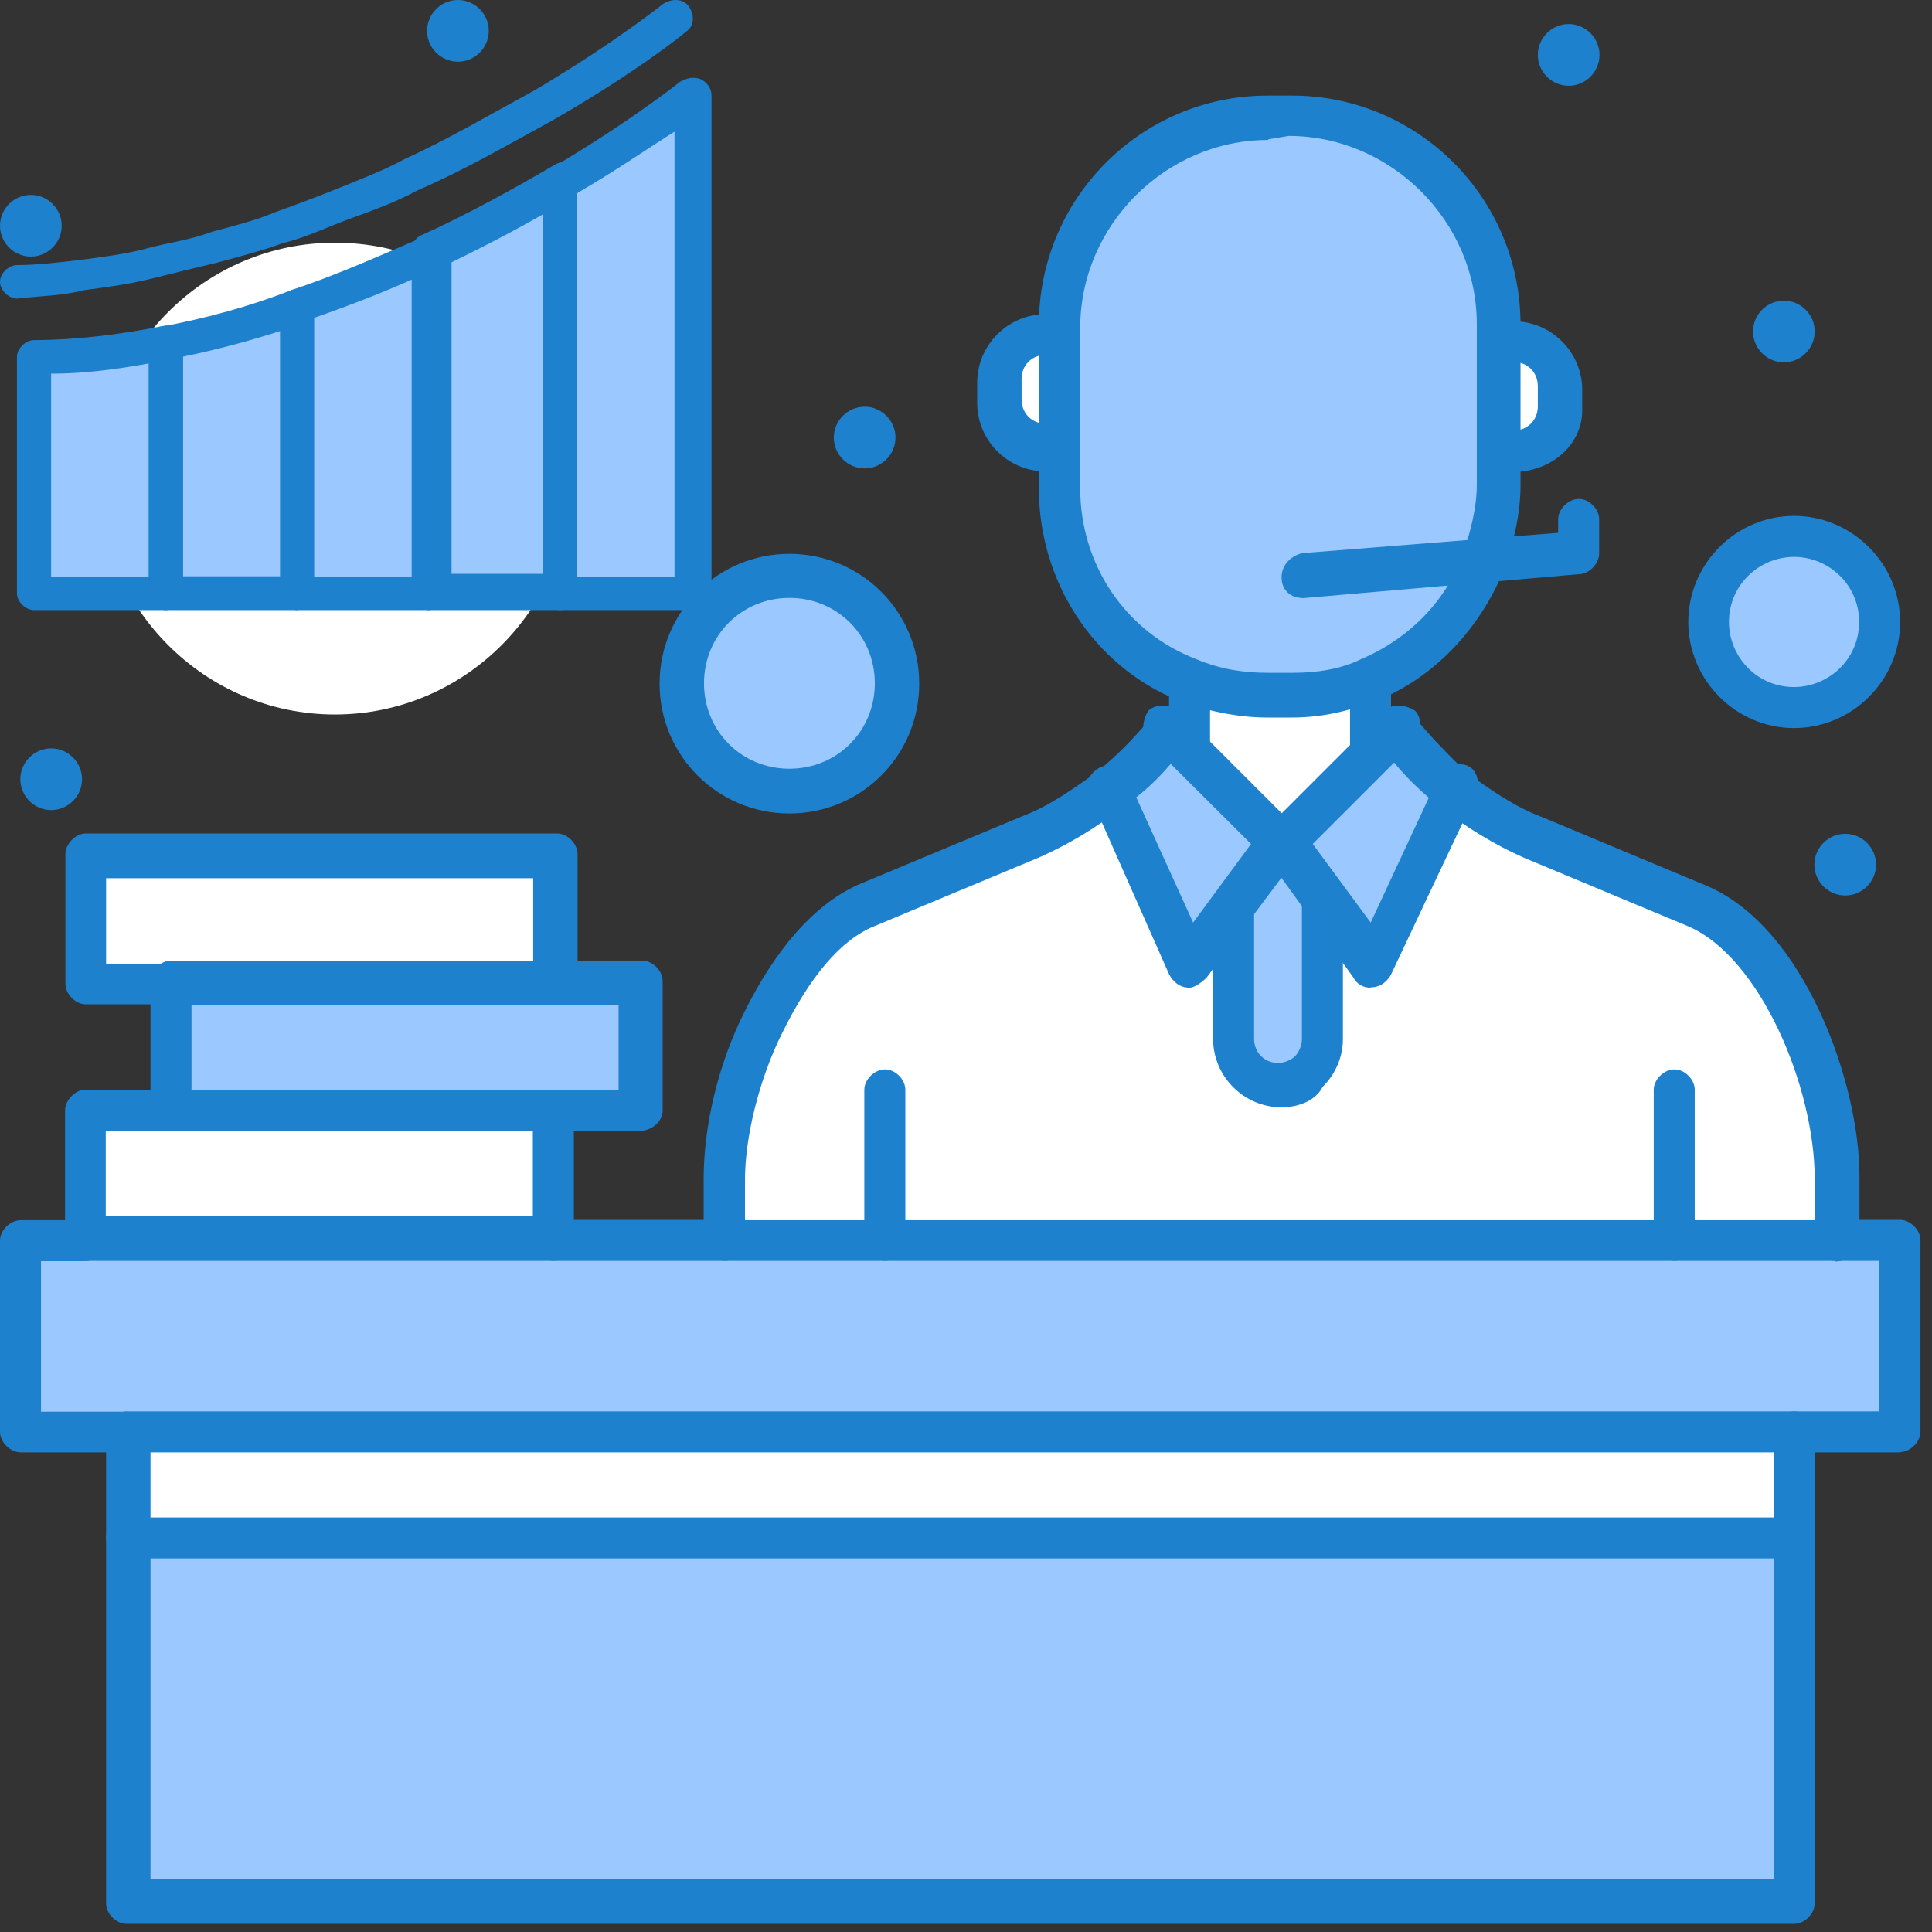
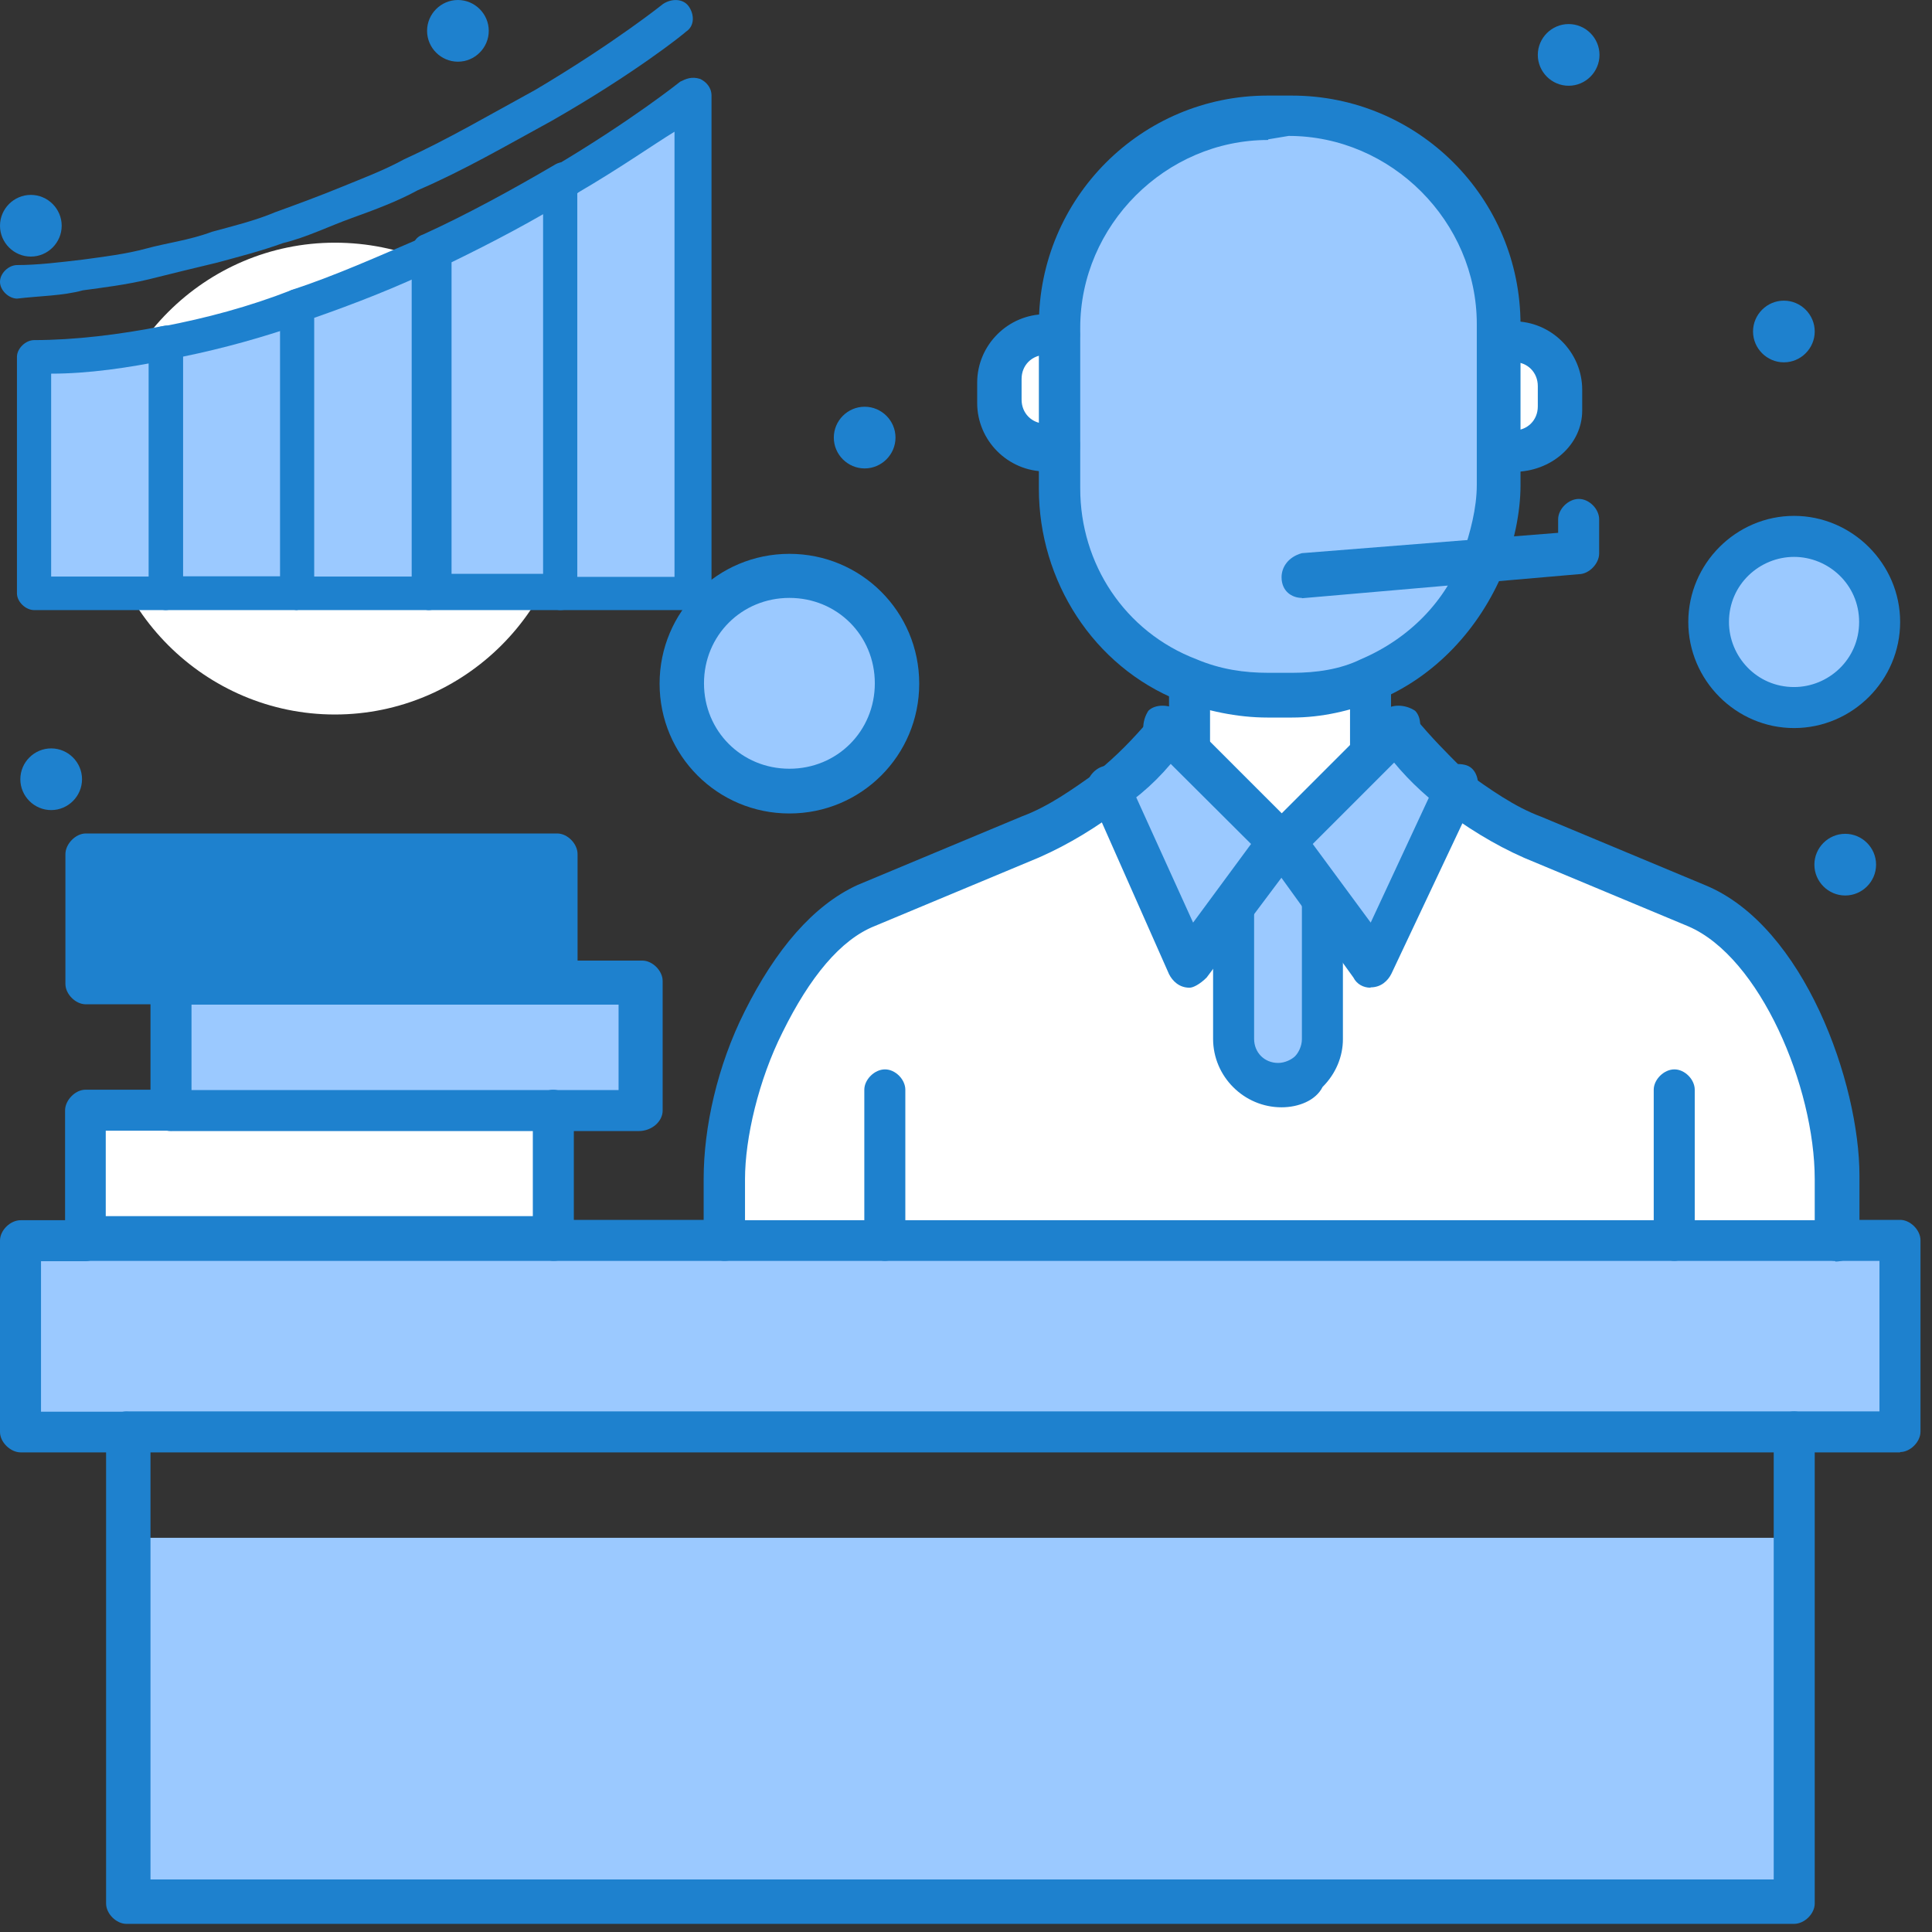
<svg xmlns="http://www.w3.org/2000/svg" width="57" height="57" viewBox="0 0 57 57" fill="none">
  <rect x="0" y="0" width="57" height="57" fill="#333333" stroke="none" />
  <g clip-path="url(#clip0_434_78)">
-     <path d="M52.931 42.24H3.73V45.36H52.931V42.24Z" fill="white" />
    <path d="M52.931 45.37H3.73V56.06H52.931V45.37Z" fill="#9BC9FF" />
    <path d="M56.06 36.6V42.24H52.93H3.73H0.61V36.6H2.52H16.33H21.37H26.11H49.4H54.14H56.06Z" fill="#9BC9FF" />
    <path d="M18.85 29.04V32.77H16.33H5.04V29.04H16.33H18.85Z" fill="#9BC9FF" />
    <path d="M16.329 32.77V36.599H2.52V32.77H5.04H16.329Z" fill="white" />
    <path d="M16.329 25.21V29.04H5.04H2.52V25.21H16.329Z" fill="white" />
    <path d="M54.44 24.6C54.94 24.6 55.35 25.01 55.35 25.51C55.35 26.01 54.94 26.42 54.44 26.42C53.94 26.42 53.53 26.01 53.53 25.51C53.53 25.01 53.94 24.6 54.44 24.6Z" fill="#1E81CE" />
    <path d="M52.93 15.73C54.34 15.73 55.45 16.84 55.45 18.25C55.45 19.66 54.34 20.77 52.93 20.77C51.52 20.77 50.41 19.66 50.41 18.25C50.41 16.84 51.52 15.73 52.93 15.73Z" fill="#9BC9FF" />
    <path d="M26.11 36.6H21.47V34.79C21.47 33.48 21.87 31.66 22.58 30.15C23.29 28.64 24.29 27.33 25.6 26.72L30.44 24.7C31.25 24.3 32.05 23.89 32.76 23.29L35.08 28.53L36.49 26.72V30.75C36.49 31.46 37.09 32.06 37.8 32.06C38.2 32.06 38.51 31.96 38.71 31.66C38.91 31.36 39.11 31.06 39.11 30.75V26.72L40.42 28.43L42.84 23.19C43.55 23.79 44.35 24.3 45.26 24.6L50.1 26.62C52.62 27.73 54.23 31.96 54.23 34.69V36.51H26.1V36.61L26.11 36.6Z" fill="white" />
    <path d="M52.63 8.87C53.13 8.87 53.54 9.28 53.54 9.78C53.54 10.28 53.13 10.69 52.63 10.69C52.13 10.69 51.72 10.28 51.72 9.78C51.72 9.28 52.13 8.87 52.63 8.87Z" fill="#1E81CE" />
    <path d="M46.28 0.71C46.78 0.71 47.19 1.12 47.19 1.62C47.19 2.12 46.78 2.53 46.28 2.53C45.78 2.53 45.37 2.12 45.37 1.62C45.37 1.12 45.78 0.71 46.28 0.71Z" fill="#1E81CE" />
    <path d="M46.08 11.29V11.89C46.08 12.6 45.469 13.3 44.669 13.3H44.27V9.97H44.669C45.48 9.97 46.08 10.57 46.08 11.28V11.29Z" fill="white" />
    <path d="M43.86 16.64C43.26 18.25 42.05 19.46 40.43 20.07C39.72 20.37 38.92 20.47 38.11 20.47H37.4C36.59 20.47 35.79 20.27 35.08 19.97C32.86 19.06 31.35 16.85 31.35 14.32V9.58C31.35 6.15 34.07 3.43 37.5 3.43H38.21C41.64 3.43 44.36 6.15 44.36 9.58V14.32C44.26 15.13 44.06 15.93 43.86 16.64Z" fill="#9BC9FF" />
    <path d="M42.85 23.191L40.43 28.53L39.12 26.721L37.81 24.91L40.43 22.291L41.24 21.48C41.74 22.191 42.15 22.59 42.75 23.09C42.75 23.191 42.85 23.191 42.85 23.191Z" fill="#9BC9FF" />
    <path d="M40.43 20.06V22.28L37.81 24.9L35.09 22.18V20.06C35.8 20.36 36.6 20.56 37.41 20.56H38.12C38.93 20.46 39.73 20.36 40.44 20.06H40.43Z" fill="white" />
    <path d="M37.81 24.9L39.12 26.71V30.74C39.12 31.14 39.02 31.45 38.72 31.65C38.52 31.85 38.12 32.05 37.81 32.05C37.1 32.05 36.5 31.45 36.5 30.74V26.71L37.81 24.9Z" fill="#9BC9FF" />
    <path d="M37.81 24.901L36.4 26.61L34.99 28.43L32.67 23.191C33.38 22.691 33.78 22.18 34.38 21.48L35.09 22.191L37.81 24.91V24.901Z" fill="#9BC9FF" />
    <path d="M31.25 9.98V13.31H30.85C30.14 13.31 29.44 12.7 29.44 11.9V11.3C29.44 10.59 30.04 9.89 30.85 9.89L31.25 9.99V9.98Z" fill="white" />
    <path d="M25.51 12C26.01 12 26.42 12.41 26.42 12.91C26.42 13.41 26.01 13.82 25.51 13.82C25.01 13.82 24.6 13.41 24.6 12.91C24.6 12.41 25.01 12 25.51 12Z" fill="#1E81CE" />
    <path d="M23.29 17.04C25 17.04 26.42 18.45 26.42 20.17C26.42 21.89 25.01 23.3 23.29 23.3C21.57 23.3 20.17 21.89 20.17 20.17C20.17 18.45 21.58 17.04 23.29 17.04Z" fill="#9BC9FF" />
    <path d="M9.88 7.16C6.05 7.16 2.92 10.29 2.92 14.12C2.92 17.95 6.05 21.08 9.88 21.08C13.71 21.08 16.84 17.95 16.84 14.12C16.74 10.19 13.71 7.16 9.88 7.16Z" fill="white" />
    <path d="M13.51 0C14.01 0 14.42 0.41 14.42 0.91C14.42 1.41 14.01 1.82 13.51 1.82C13.01 1.82 12.6 1.41 12.6 0.91C12.6 0.41 13.01 0 13.51 0Z" fill="#1E81CE" />
    <path d="M1.51 22.08C2.01 22.08 2.42 22.49 2.42 22.99C2.42 23.49 2.01 23.9 1.51 23.9C1.01 23.9 0.6 23.49 0.6 22.99C0.6 22.49 1.01 22.08 1.51 22.08Z" fill="#1E81CE" />
    <path d="M0.91 5.75C1.41 5.75 1.82 6.16 1.82 6.66C1.82 7.16 1.41 7.57 0.91 7.57C0.41 7.57 0 7.16 0 6.66C0 6.16 0.41 5.75 0.91 5.75Z" fill="#1E81CE" />
    <path d="M21.37 37.2H16.331C16.03 37.2 15.73 36.9 15.73 36.59C15.73 36.28 16.03 35.99 16.331 35.99H21.37C21.671 35.99 21.971 36.29 21.971 36.59C21.971 36.89 21.77 37.2 21.37 37.2Z" fill="#1E81CE" />
    <path d="M3.73 42.85H0.61C0.31 42.85 0 42.55 0 42.25V36.6C0 36.3 0.3 36 0.61 36H2.52C2.82 36 3.13 36.3 3.13 36.6C3.13 36.9 2.83 37.21 2.52 37.21H1.21V41.65H3.73C4.03 41.65 4.34 41.95 4.34 42.26C4.34 42.57 4.14 42.86 3.73 42.86V42.85Z" fill="#1E81CE" />
    <path d="M56.06 42.85H52.93C52.63 42.85 52.33 42.55 52.33 42.25C52.33 41.95 52.63 41.64 52.93 41.64H55.45V37.2H54.14C53.84 37.2 53.54 36.9 53.54 36.59C53.54 36.28 53.84 35.99 54.14 35.99H56.06C56.36 35.99 56.66 36.29 56.66 36.59V42.24C56.66 42.54 56.36 42.84 56.06 42.84V42.85Z" fill="#1E81CE" />
    <path d="M52.93 56.76H3.73C3.43 56.76 3.13 56.46 3.13 56.16V42.25C3.13 41.95 3.43 41.64 3.73 41.64H52.93C53.23 41.64 53.54 41.94 53.54 42.25V56.16C53.54 56.46 53.24 56.76 52.93 56.76ZM4.44 55.45H52.33V42.85H4.44V55.45Z" fill="#1E81CE" />
    <path d="M40.43 22.89C40.13 22.89 39.83 22.59 39.83 22.28V20.06C39.83 19.76 40.13 19.45 40.43 19.45C40.73 19.45 41.04 19.75 41.04 20.06V22.28C41.04 22.58 40.74 22.89 40.43 22.89Z" fill="#1E81CE" />
    <path d="M35.09 22.79C34.79 22.79 34.49 22.49 34.49 22.18V20.06C34.49 19.76 34.79 19.45 35.09 19.45C35.39 19.45 35.7 19.75 35.7 20.06V22.18C35.7 22.48 35.4 22.79 35.09 22.79Z" fill="#1E81CE" />
    <path d="M37.81 32.669C36.7 32.669 35.79 31.759 35.79 30.649V26.619C35.79 26.32 36.09 26.02 36.4 26.02C36.71 26.02 37 26.32 37 26.619V30.649C37 31.049 37.3 31.36 37.71 31.36C37.91 31.36 38.11 31.259 38.21 31.16C38.31 31.059 38.41 30.86 38.41 30.66V26.63C38.41 26.329 38.71 26.029 39.02 26.029C39.33 26.029 39.62 26.329 39.62 26.63V30.66C39.62 31.16 39.42 31.669 39.02 32.069C38.82 32.469 38.31 32.669 37.81 32.669Z" fill="#1E81CE" />
    <path d="M54.14 37.2H21.37C21.07 37.2 20.76 36.9 20.76 36.59V34.78C20.76 33.27 21.16 31.45 21.97 29.84C22.88 28.02 23.99 26.71 25.3 26.11L30.14 24.09C30.95 23.79 31.65 23.28 32.36 22.78C32.96 22.28 33.37 21.87 33.97 21.17C34.17 20.87 34.57 20.87 34.88 21.07C35.18 21.27 35.18 21.68 34.98 21.98C34.38 22.79 33.87 23.29 33.17 23.79C32.36 24.4 31.56 24.9 30.65 25.3L25.81 27.32C24.8 27.72 23.89 28.83 23.09 30.45C22.38 31.86 21.98 33.58 21.98 34.79V36H53.54V34.79C53.54 32.07 51.93 28.24 49.81 27.33L44.97 25.31C44.06 24.91 43.26 24.4 42.45 23.8L42.35 23.7C41.74 23.2 41.24 22.69 40.74 21.99C40.54 21.69 40.64 21.28 40.84 21.08C41.14 20.88 41.55 20.98 41.75 21.18C42.25 21.78 42.66 22.19 43.16 22.69L43.26 22.79C43.97 23.29 44.67 23.8 45.48 24.1L50.32 26.12C53.24 27.33 54.86 31.97 54.86 34.69V36.51C54.86 36.91 54.56 37.22 54.15 37.22L54.14 37.2Z" fill="#1E81CE" />
    <path d="M49.4 37.2C49.1 37.2 48.79 36.9 48.79 36.59V32.15C48.79 31.85 49.09 31.55 49.4 31.55C49.71 31.55 50 31.85 50 32.15V36.59C50 36.89 49.7 37.2 49.4 37.2Z" fill="#1E81CE" />
    <path d="M26.11 37.2C25.81 37.2 25.5 36.9 25.5 36.59V32.15C25.5 31.85 25.8 31.55 26.11 31.55C26.42 31.55 26.71 31.85 26.71 32.15V36.59C26.71 36.89 26.41 37.2 26.11 37.2Z" fill="#1E81CE" />
    <path d="M40.43 29.14C40.23 29.14 40.03 29.04 39.93 28.84L37.31 25.21C37.11 25.01 37.11 24.6 37.41 24.4L40.84 20.97C41.04 20.77 41.45 20.77 41.75 20.97C41.95 21.17 41.95 21.58 41.75 21.88L38.73 24.9L40.44 27.22L42.46 22.88C42.56 22.58 42.96 22.48 43.27 22.58C43.57 22.68 43.67 23.08 43.57 23.39L41.05 28.73C40.95 28.93 40.75 29.13 40.44 29.13L40.43 29.14Z" fill="#1E81CE" />
    <path d="M35.09 29.14C35.024 29.14 35.024 29.14 35.09 29.14C34.79 29.14 34.59 28.94 34.49 28.74L32.17 23.5C32.17 23.4 32.07 23.3 32.07 23.2C32.07 22.9 32.37 22.59 32.68 22.59C32.99 22.59 33.18 22.79 33.28 22.99L35.2 27.22L36.91 24.9L33.88 21.88C33.68 21.68 33.68 21.28 33.88 20.97C34.08 20.77 34.49 20.77 34.79 20.97L38.22 24.4C38.42 24.6 38.42 25 38.32 25.21L35.6 28.84C35.4 29.04 35.2 29.14 35.1 29.14H35.09Z" fill="#1E81CE" />
    <path d="M44.66 13.911H44.26C43.96 13.911 43.66 13.611 43.66 13.31C43.66 13.011 43.96 12.7 44.26 12.7H44.66C45.06 12.7 45.37 12.4 45.37 11.991V11.39C45.37 10.991 45.07 10.681 44.66 10.681H44.26C43.96 10.681 43.66 10.38 43.66 10.081C43.66 9.78 43.96 9.48 44.26 9.48H44.66C45.77 9.48 46.68 10.39 46.68 11.501V12.111C46.68 13.12 45.77 13.921 44.66 13.921V13.911Z" fill="#1E81CE" />
    <path d="M31.25 13.909H30.85C29.74 13.909 28.83 12.999 28.83 11.889V11.29C28.83 10.18 29.74 9.27 30.85 9.27H31.25C31.55 9.27 31.86 9.57 31.86 9.87C31.86 10.169 31.56 10.47 31.25 10.47H30.85C30.45 10.47 30.14 10.77 30.14 11.18V11.79C30.14 12.19 30.44 12.499 30.85 12.499H31.25C31.55 12.499 31.86 12.8 31.86 13.1C31.86 13.71 31.66 13.909 31.25 13.909Z" fill="#1E81CE" />
    <path d="M38.11 21.17H37.4C36.49 21.17 35.59 20.97 34.78 20.67C32.26 19.66 30.65 17.14 30.65 14.42V9.58C30.65 5.85 33.67 2.82 37.4 2.82H38.11C41.84 2.82 44.86 5.84 44.86 9.58V14.32C44.86 15.13 44.66 16.03 44.36 16.84C43.65 18.55 42.34 19.97 40.63 20.67C39.82 20.97 39.02 21.17 38.11 21.17ZM37.41 4.13C34.39 4.13 31.87 6.65 31.87 9.67V14.41C31.87 16.63 33.18 18.64 35.3 19.45C36.01 19.75 36.71 19.85 37.42 19.85H38.13C38.83 19.85 39.54 19.75 40.15 19.45C41.56 18.85 42.67 17.74 43.17 16.32C43.37 15.72 43.57 15.01 43.57 14.3V9.56C43.57 6.54 41.05 4.01 38.02 4.01L37.42 4.11L37.41 4.13Z" fill="#1E81CE" />
    <path d="M38.41 17.64C38.11 17.64 37.81 17.44 37.81 17.03C37.81 16.73 38.01 16.43 38.41 16.32L45.97 15.72V15.32C45.97 15.02 46.27 14.72 46.58 14.72C46.89 14.72 47.18 15.02 47.18 15.32V16.33C47.18 16.63 46.88 16.94 46.58 16.94L38.41 17.65V17.64Z" fill="#1E81CE" />
    <path d="M16.33 37.2H2.52C2.22 37.2 1.92 36.9 1.92 36.59V32.76C1.92 32.46 2.22 32.15 2.52 32.15H5.04C5.34 32.15 5.65 32.45 5.65 32.76C5.65 33.07 5.35 33.36 5.04 33.36H3.12V35.88H15.72V32.76C15.72 32.46 16.02 32.15 16.32 32.15C16.62 32.15 16.93 32.45 16.93 32.76V36.59C17.03 36.89 16.73 37.2 16.32 37.2H16.33Z" fill="#1E81CE" />
-     <path d="M16.33 29.64C16.03 29.64 15.73 29.34 15.73 29.04V25.91H3.13V28.43H5.05C5.35 28.43 5.66 28.73 5.66 29.03C5.66 29.33 5.36 29.63 5.05 29.63H2.53C2.23 29.63 1.93 29.33 1.93 29.03V25.2C1.93 24.9 2.23 24.59 2.53 24.59H16.44C16.74 24.59 17.04 24.89 17.04 25.2V29.03C17.04 29.33 16.74 29.63 16.33 29.63V29.64Z" fill="#1E81CE" />
+     <path d="M16.33 29.64C16.03 29.64 15.73 29.34 15.73 29.04H3.13V28.43H5.05C5.35 28.43 5.66 28.73 5.66 29.03C5.66 29.33 5.36 29.63 5.05 29.63H2.53C2.23 29.63 1.93 29.33 1.93 29.03V25.2C1.93 24.9 2.23 24.59 2.53 24.59H16.44C16.74 24.59 17.04 24.89 17.04 25.2V29.03C17.04 29.33 16.74 29.63 16.33 29.63V29.64Z" fill="#1E81CE" />
    <path d="M18.85 33.37H5.04C4.74 33.37 4.44 33.07 4.44 32.77V28.94C4.44 28.64 4.74 28.34 5.04 28.34H18.95C19.25 28.34 19.55 28.64 19.55 28.94V32.77C19.55 33.07 19.25 33.37 18.84 33.37H18.85ZM5.65 32.16H18.25V29.64H5.65V32.16Z" fill="#1E81CE" />
    <path d="M52.93 21.48C51.22 21.48 49.81 20.07 49.81 18.35C49.81 16.63 51.22 15.22 52.93 15.22C54.64 15.22 56.06 16.63 56.06 18.35C56.06 20.07 54.65 21.48 52.93 21.48ZM52.93 16.43C51.92 16.43 51.01 17.24 51.01 18.35C51.01 19.36 51.82 20.27 52.93 20.27C53.94 20.27 54.85 19.46 54.85 18.35C54.85 17.24 53.94 16.43 52.93 16.43Z" fill="#1E81CE" />
    <path d="M23.29 24C21.17 24 19.46 22.29 19.46 20.17C19.46 18.05 21.17 16.34 23.29 16.34C25.41 16.34 27.12 18.05 27.12 20.17C27.12 22.29 25.41 24 23.29 24ZM23.29 17.64C21.88 17.64 20.77 18.75 20.77 20.16C20.77 21.57 21.88 22.68 23.29 22.68C24.7 22.68 25.81 21.57 25.81 20.16C25.81 18.75 24.7 17.64 23.29 17.64Z" fill="#1E81CE" />
-     <path d="M52.93 45.98H3.73C3.43 45.98 3.13 45.679 3.13 45.37C3.13 45.059 3.43 44.77 3.73 44.77H52.93C53.23 44.77 53.54 45.069 53.54 45.37C53.54 45.669 53.24 45.98 52.93 45.98Z" fill="#1E81CE" />
    <g clip-path="url(#clip1_434_78)">
      <path d="M16.532 5.37V17.432H12.655V7.422C14.089 6.765 15.44 6.027 16.532 5.37Z" fill="#9BC9FF" />
      <path d="M8.77 9.061V17.513H4.894V10.131C6.161 9.807 7.511 9.474 8.77 9.061Z" fill="#9BC9FF" />
      <path d="M20.408 2.823V17.514H16.531V5.37C18.974 3.975 20.408 2.823 20.408 2.823Z" fill="#9BC9FF" />
      <path d="M12.647 7.414V17.424H8.771V9.053C10.121 8.558 11.472 7.99 12.647 7.414Z" fill="#9BC9FF" />
      <path d="M4.894 10.042V17.424H1.009V10.448C2.276 10.448 3.535 10.286 4.885 10.034L4.894 10.042Z" fill="#9BC9FF" />
      <path d="M0.509 8.81C0.258 8.81 0 8.566 0 8.315C0 8.064 0.25 7.82 0.509 7.82C1.1 7.82 1.776 7.739 2.451 7.658C3.043 7.577 3.718 7.496 4.31 7.334C4.902 7.171 5.577 7.09 6.252 6.839C6.844 6.676 7.52 6.514 8.112 6.263C8.787 6.019 9.462 5.768 10.054 5.525C10.646 5.281 11.321 5.03 11.913 4.705C13.18 4.129 14.439 3.391 15.79 2.653C18.132 1.266 19.566 0.114 19.566 0.114C19.816 -0.048 20.158 -0.048 20.325 0.195C20.491 0.439 20.491 0.771 20.241 0.933C20.158 1.014 18.724 2.166 16.282 3.562C14.931 4.3 13.664 5.038 12.322 5.614C11.73 5.938 11.054 6.19 10.379 6.433C9.704 6.676 9.029 7.009 8.353 7.171C7.678 7.415 7.003 7.585 6.411 7.747C5.736 7.909 5.06 8.072 4.385 8.242C3.71 8.404 3.035 8.485 2.443 8.566C1.851 8.729 1.175 8.729 0.5 8.81H0.509Z" fill="#1E81CE" />
      <path d="M4.893 18H1.009C0.758 18 0.5 17.756 0.5 17.505V10.529C0.5 10.286 0.75 10.034 1.009 10.034C2.192 10.034 3.535 9.872 4.802 9.62C5.052 9.539 5.394 9.783 5.394 10.034C5.477 10.277 5.227 10.61 4.968 10.61C3.785 10.853 2.609 11.024 1.509 11.024V17.01H4.885C5.135 17.01 5.394 17.254 5.394 17.505C5.394 17.756 5.144 18 4.885 18H4.893Z" fill="#1E81CE" />
      <path d="M8.77 18H4.893C4.643 18 4.385 17.757 4.385 17.506V10.124C4.385 9.88 4.551 9.629 4.81 9.629C6.077 9.386 7.336 9.053 8.603 8.558C8.853 8.477 9.195 8.639 9.278 8.883C9.362 9.126 9.195 9.459 8.945 9.54C7.761 9.953 6.586 10.278 5.402 10.521V17.003H8.778C9.028 17.003 9.287 17.246 9.287 17.497C9.287 17.749 9.037 17.992 8.778 17.992L8.77 18Z" fill="#1E81CE" />
      <path d="M12.647 18H8.77C8.52 18 8.262 17.756 8.262 17.505V9.052C8.262 8.809 8.428 8.639 8.595 8.558C9.862 8.144 11.13 7.576 12.472 7C12.722 6.919 13.064 7 13.147 7.244C13.23 7.487 13.147 7.819 12.897 7.901C11.713 8.476 10.454 8.963 9.27 9.377V17.01H12.647C12.897 17.01 13.155 17.253 13.155 17.505C13.155 17.756 12.905 18 12.647 18Z" fill="#1E81CE" />
      <path d="M16.532 18H12.655C12.405 18 12.146 17.756 12.146 17.505V7.414C12.146 7.251 12.23 7 12.48 6.919C13.747 6.343 15.098 5.605 16.357 4.867C16.607 4.704 16.948 4.786 17.115 5.029C17.282 5.272 17.198 5.605 16.948 5.767C15.765 6.505 14.506 7.162 13.322 7.738V16.929H16.698C16.948 16.929 17.207 17.172 17.207 17.424C17.207 17.675 16.873 18 16.532 18Z" fill="#1E81CE" />
      <path d="M20.409 18H16.532C16.282 18 16.023 17.757 16.023 17.506V5.37C16.023 5.208 16.107 5.046 16.273 4.957C18.633 3.562 20.067 2.41 20.067 2.41C20.233 2.329 20.4 2.247 20.659 2.329C20.825 2.41 20.992 2.572 20.992 2.823V17.514C20.992 17.757 20.742 18.009 20.4 18.009L20.409 18ZM17.032 17.019H19.9V3.886C19.225 4.3 18.299 4.957 17.032 5.695V17.019Z" fill="#1E81CE" />
    </g>
  </g>
  <defs>
    <clipPath id="clip0_434_78">
      <rect width="56.66" height="56.76" fill="white" />
    </clipPath>
    <clipPath id="clip1_434_78">
      <rect width="21" height="18" fill="white" />
    </clipPath>
  </defs>
</svg>